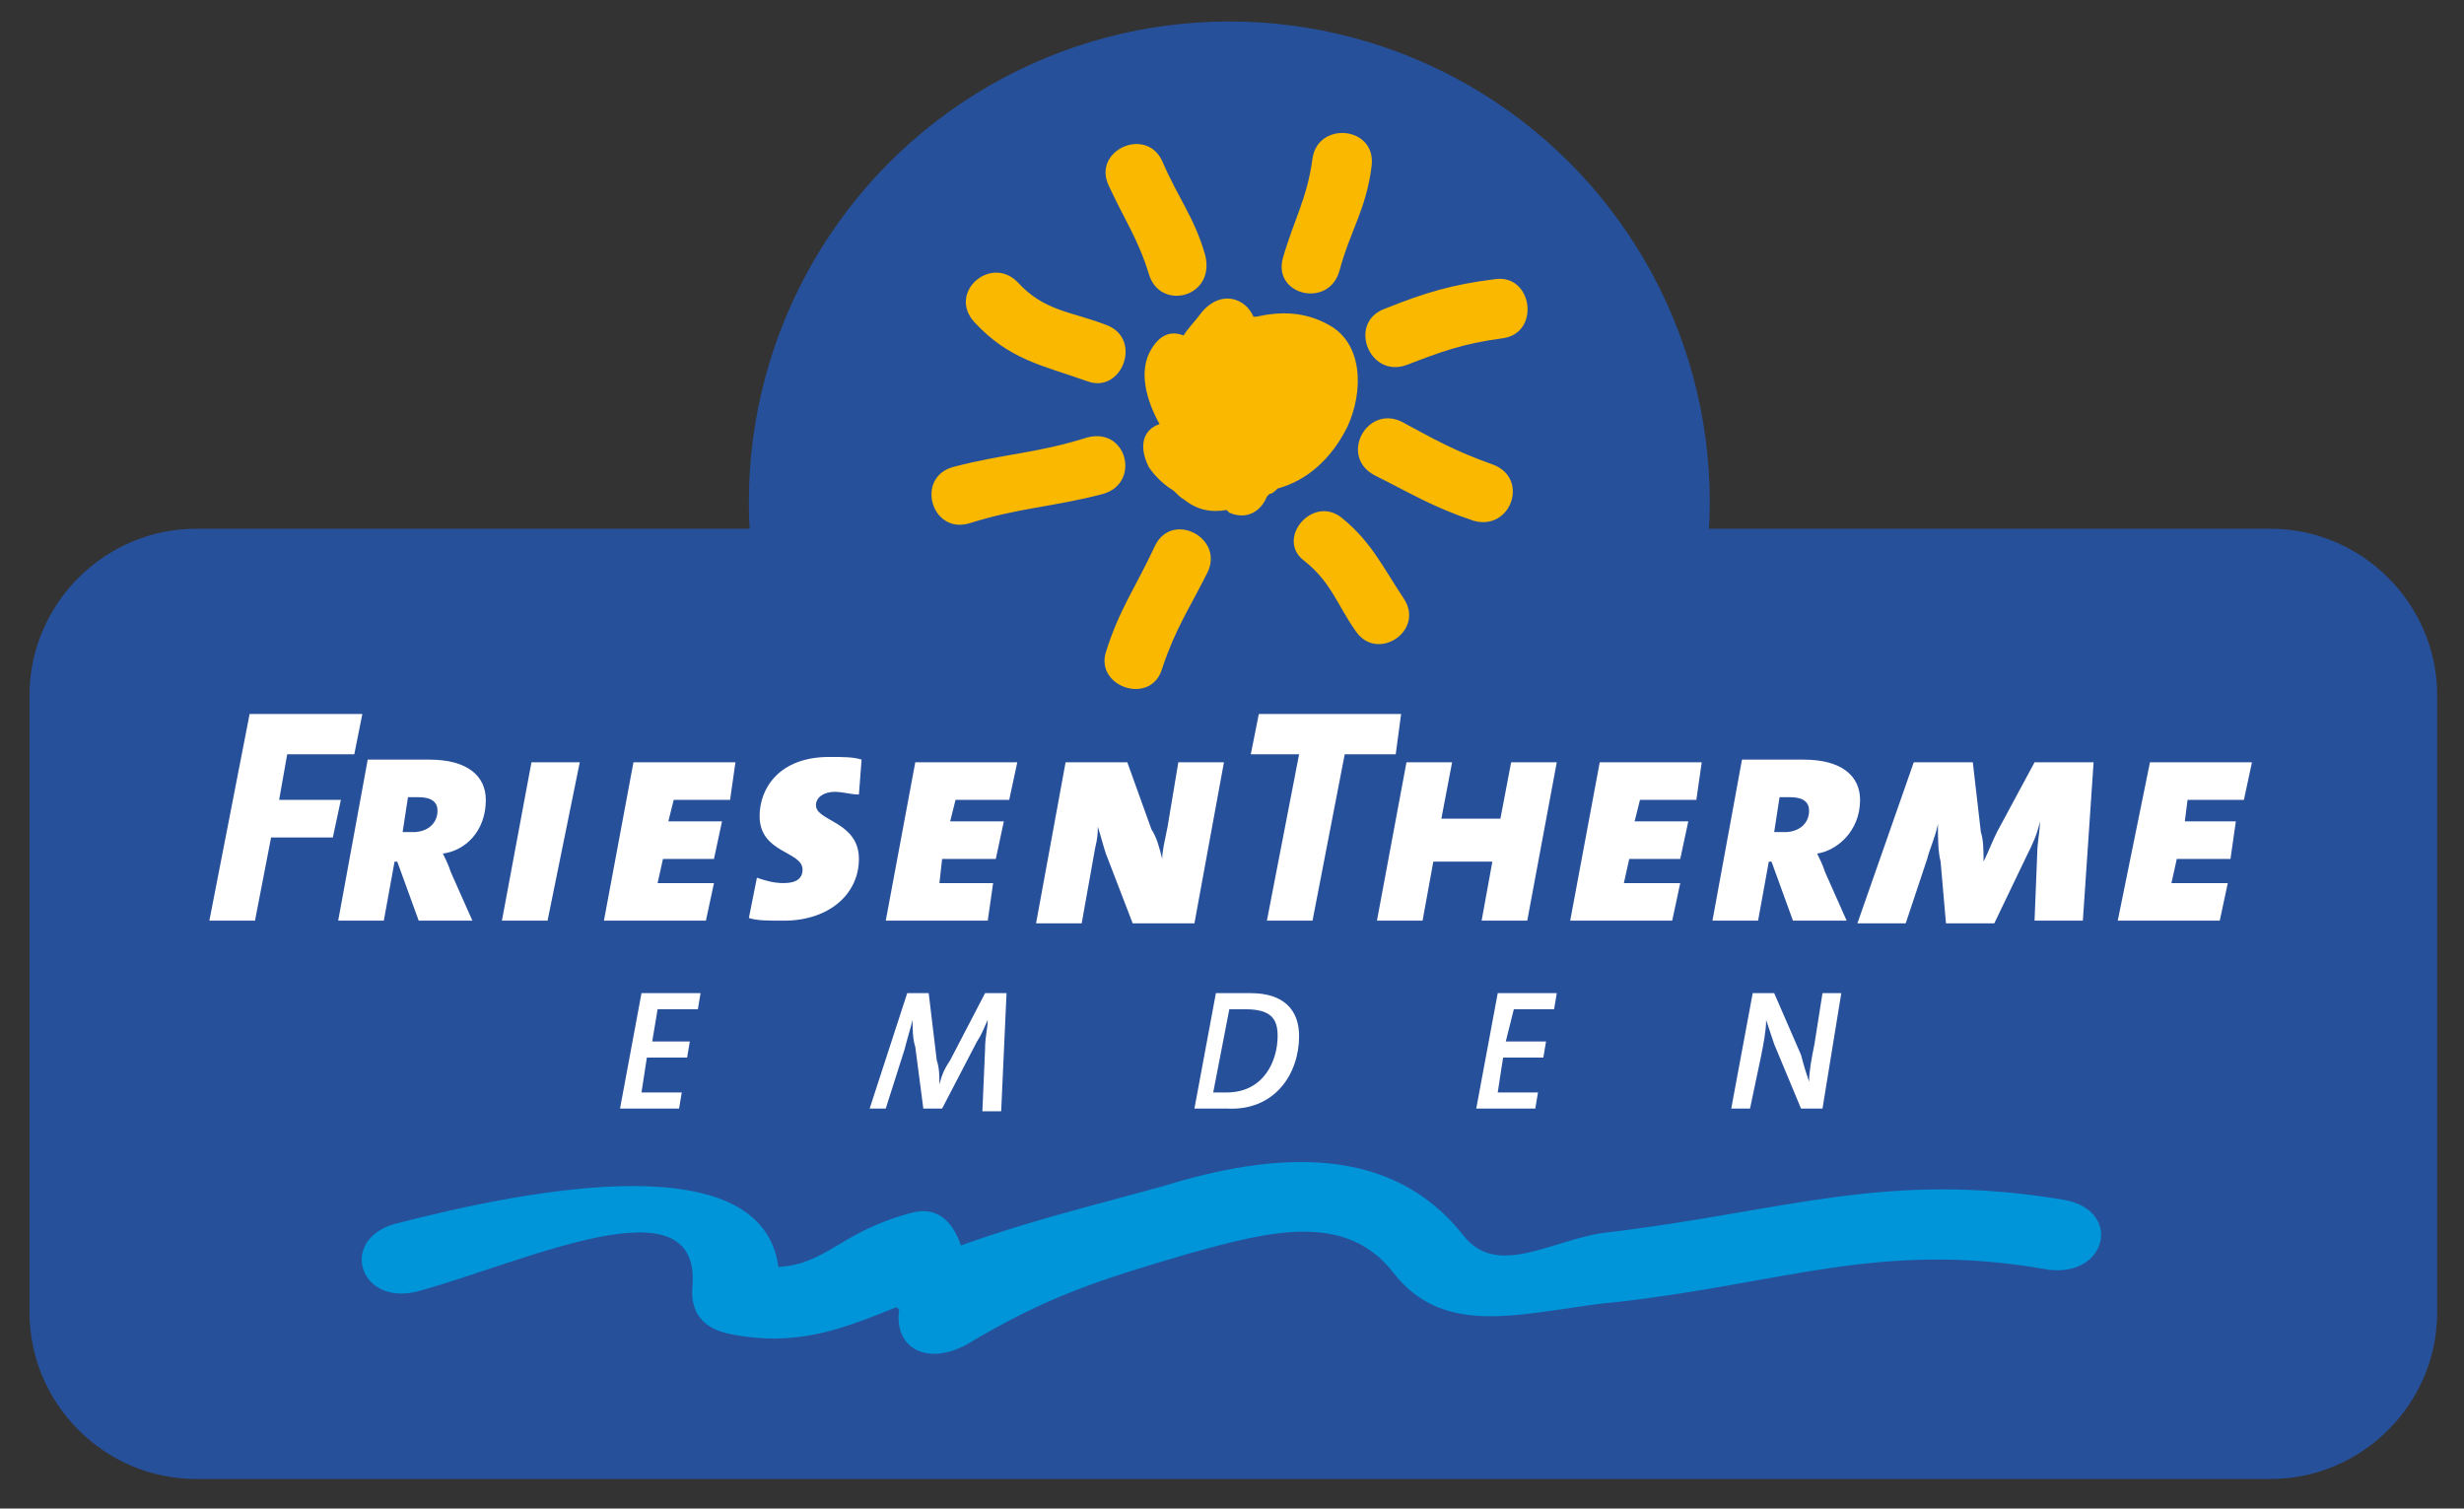
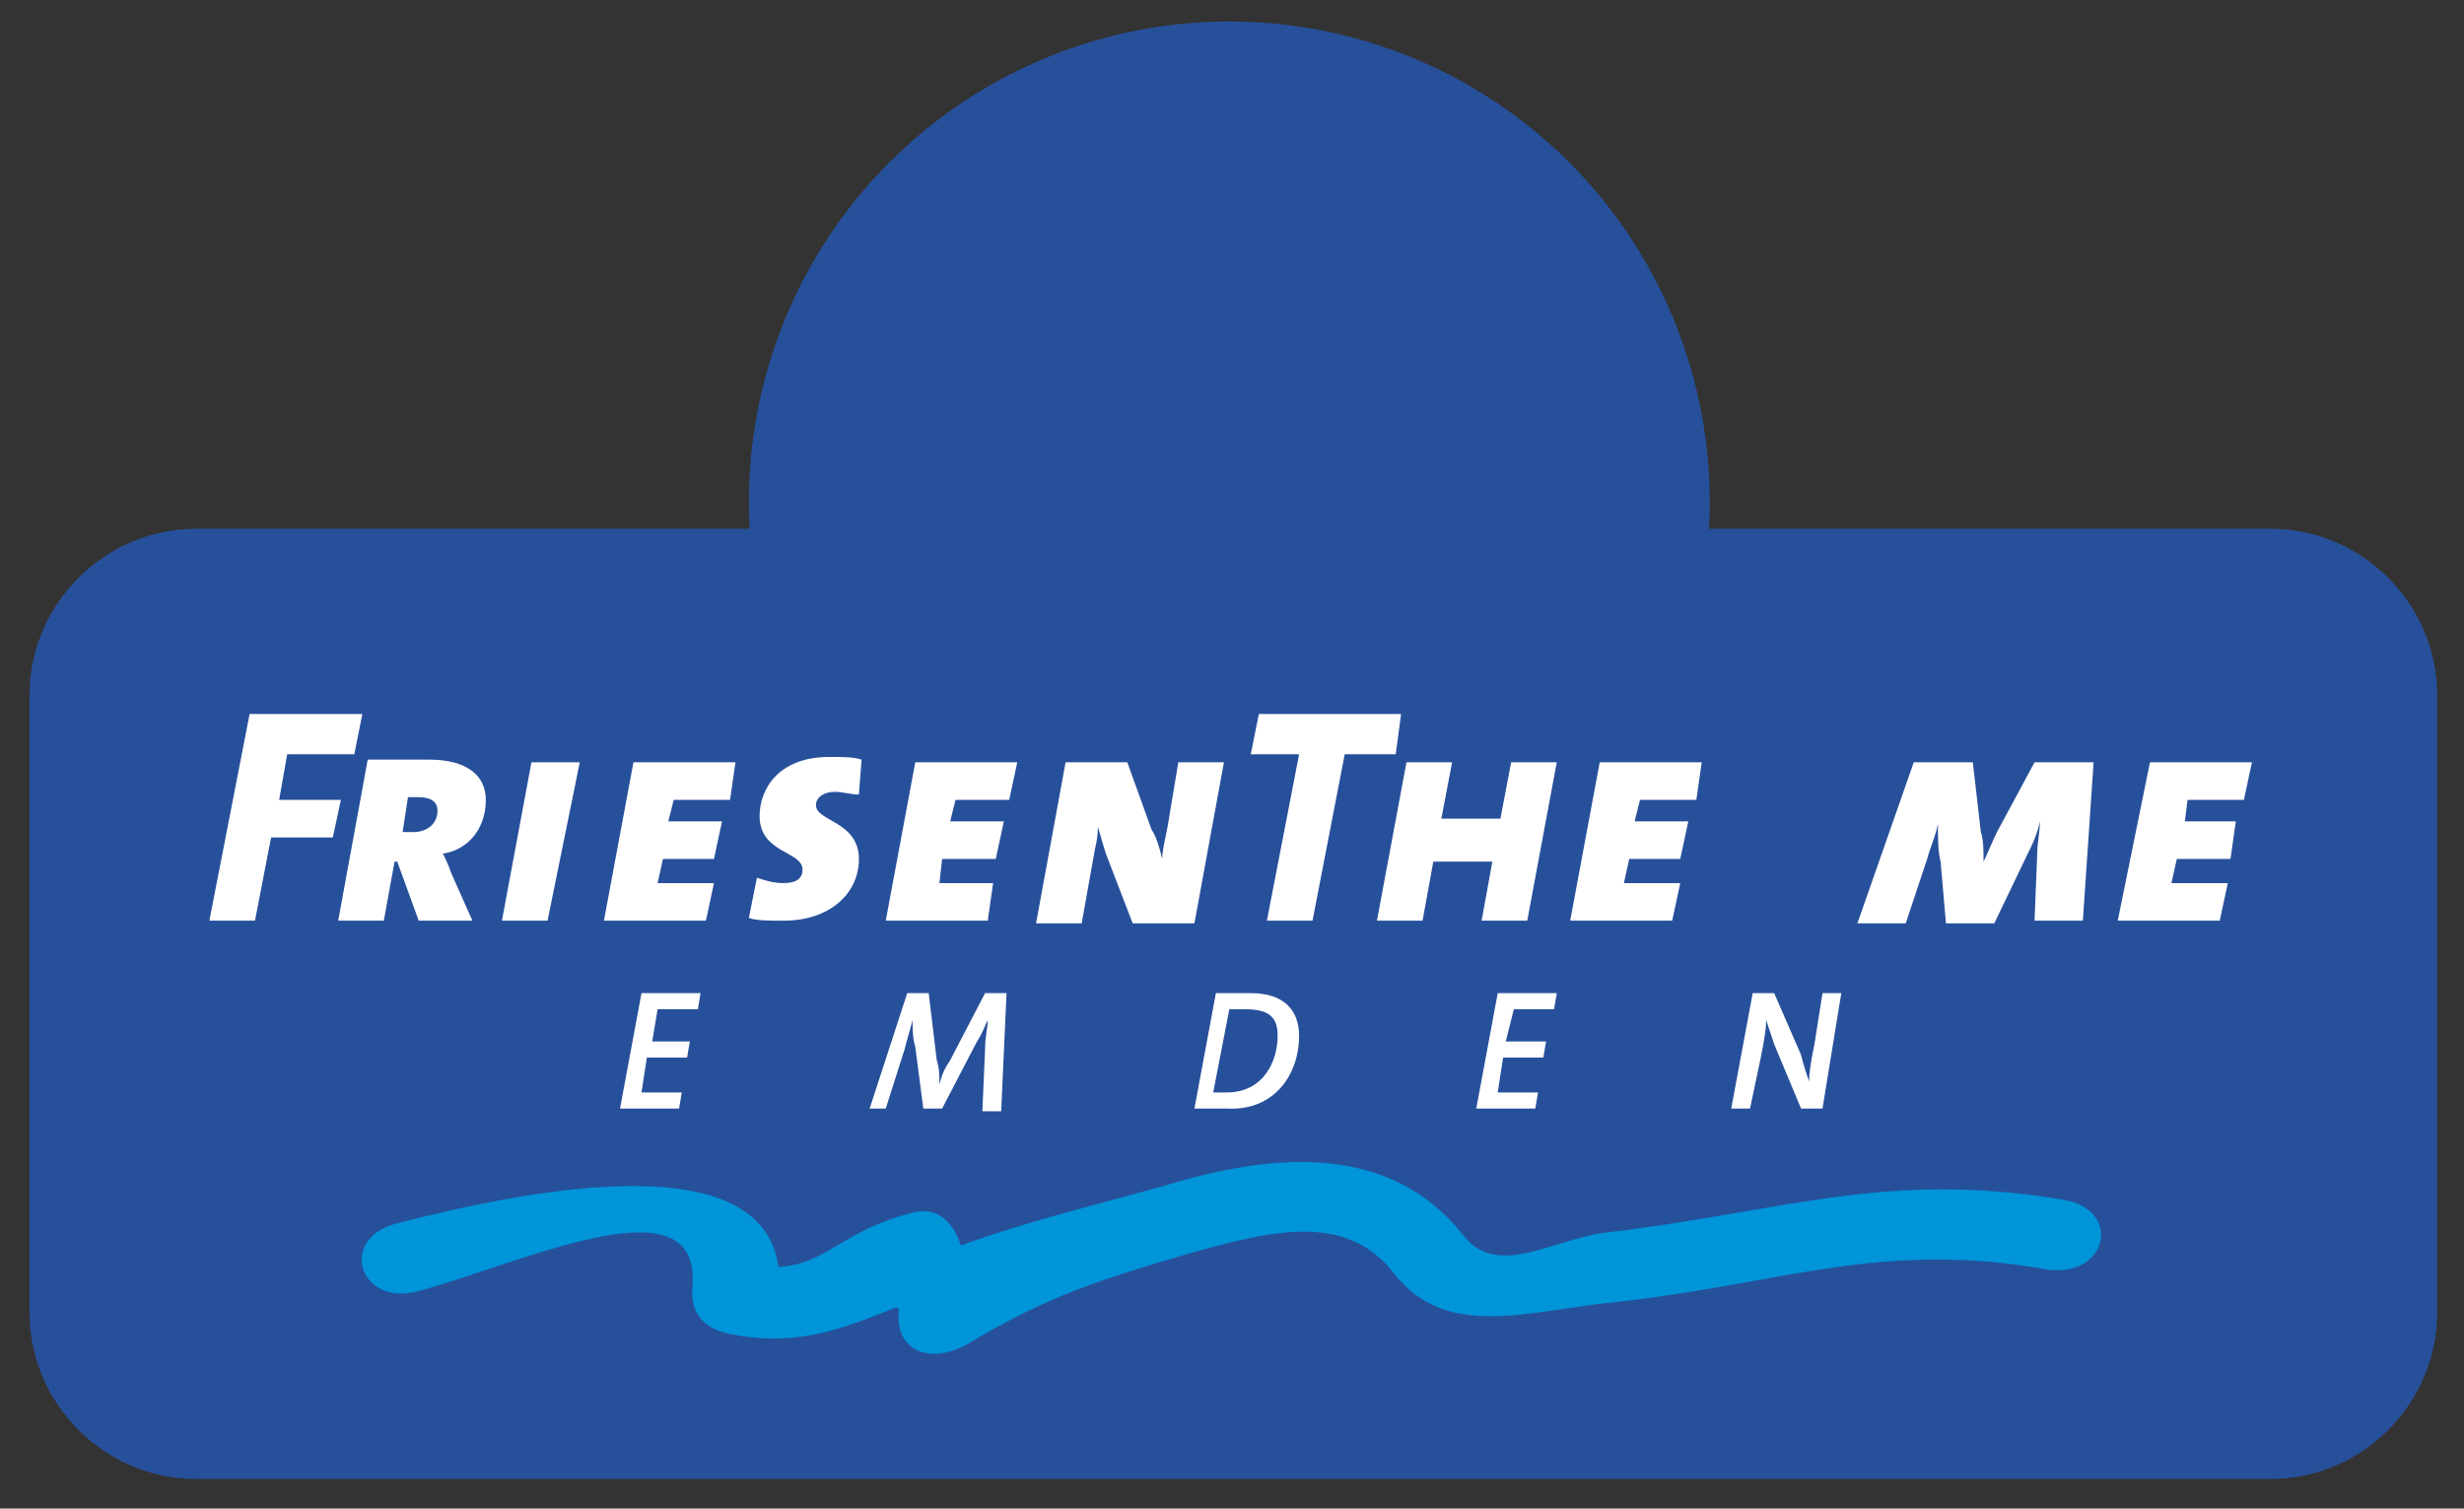
<svg xmlns="http://www.w3.org/2000/svg" version="1.1" id="Ebene_1" x="0px" y="0px" viewBox="0 0 91.8 56.2" style="enable-background:new 0 0 91.8 56.2;" xml:space="preserve">
  <rect x="0" y="0" width="91.8" height="56.2" fill="#333333" stroke="none" />
  <style type="text/css">
	.st0{fill:#27509B;}
	.st1{fill:#FAB800;}
	.st2{fill:#0094D8;}
	.st3{fill:#FFFFFF;}
	.st4{fill-rule:evenodd;clip-rule:evenodd;fill:#FFFFFF;}
</style>
  <circle class="st0" cx="45.8" cy="18.7" r="17.9" />
  <path class="st0" d="M84.6,55.1l-77.3,0c-3.4,0-6.2-2.8-6.2-6.2l0-23c0-3.4,2.8-6.2,6.2-6.2l77.3,0c3.4,0,6.2,2.8,6.2,6.2l0,23  C90.8,52.3,88,55.1,84.6,55.1z" />
-   <path class="st1" d="M45,21.3c-0.7,1.4-1.2,2.1-1.7,3.6c-0.4,1.4-2.5,0.7-2.1-0.6c0.5-1.6,1.1-2.4,1.8-3.9C43.6,19,45.6,20,45,21.3   M44.8,11.6c0.7-0.8,1.6-0.5,1.9,0.2h0.1c0.9-0.2,1.8-0.2,2.7,0.3c1.3,0.7,1.3,2.5,0.7,3.8c-0.6,1.2-1.5,2-2.6,2.3  c-0.1,0.1-0.2,0.2-0.3,0.2l-0.1,0.1c-0.2,0.5-0.7,0.9-1.4,0.6L45.7,19c-0.6,0.1-1.1,0-1.6-0.4c-0.2-0.1-0.3-0.3-0.5-0.4  c-0.3-0.2-0.6-0.5-0.8-0.8c-0.4-0.8-0.2-1.4,0.4-1.6c-0.5-0.9-0.8-2-0.3-2.8c0.3-0.5,0.7-0.7,1.2-0.5C44.2,12.3,44.5,12,44.8,11.6   M41.1,18.4c-1.9,0.5-3.1,0.5-5,1.1c-1.4,0.4-2-1.7-0.6-2.1c1.9-0.5,3.1-0.5,5-1.1C42,15.9,42.5,18,41.1,18.4 M40.5,14.2  c-1.7-0.6-2.9-0.8-4.2-2.2c-1-1.1,0.6-2.5,1.6-1.5c1,1.1,2,1.1,3.3,1.6C42.6,12.6,41.8,14.7,40.5,14.2 M42.8,10.2  c-0.4-1.3-0.9-2-1.5-3.3s1.4-2.2,2-0.9c0.6,1.4,1.2,2.1,1.6,3.5C45.3,11.1,43.2,11.6,42.8,10.2 M47.8,9.6c0.4-1.4,0.9-2.2,1.1-3.7  c0.2-1.4,2.4-1.2,2.2,0.3c-0.2,1.6-0.8,2.4-1.2,3.9C49.5,11.5,47.4,11,47.8,9.6 M51.6,11.5c1.5-0.6,2.5-0.9,4.1-1.1  c1.4-0.2,1.7,2,0.3,2.2c-1.5,0.2-2.3,0.5-3.6,1C51,14.1,50.2,12,51.6,11.5 M52.2,15.7c1.3,0.7,2,1.1,3.4,1.6s0.7,2.5-0.7,2.1  c-1.5-0.5-2.3-1-3.7-1.7C49.9,17,50.9,15.1,52.2,15.7 M50,19.3c1.1,0.9,1.5,1.8,2.3,3s-1,2.4-1.8,1.2c-0.7-1-0.9-1.8-1.9-2.6  C47.5,20.1,48.9,18.4,50,19.3" />
  <path class="st2" d="M14.7,45.6c5.4-1.4,13.7-2.9,14.3,1.6c1.8-0.1,2.3-1.3,4.9-2c1-0.3,1.6,0.3,1.9,1.2c2.5-0.9,4.6-1.4,7.5-2.2  c4.2-1.3,8.5-1.6,11.2,1.8c1.3,1.7,3.4,0.1,5.5-0.1c6.6-0.8,10.3-2.3,16.9-1.2c2.2,0.4,1.6,2.9-0.6,2.6c-6.2-1.1-9.8,0.5-16,1.2  c-3.3,0.3-6.4,1.5-8.4-1.1c-1.8-2.3-4.7-1.5-7.6-0.7c-3.4,1-5.3,1.6-8.3,3.4c-1.5,0.8-2.7,0.1-2.5-1.3l-0.1-0.1  c-2,0.8-3.7,1.5-6.2,1c-1-0.2-1.5-0.8-1.4-1.8c0.3-4-6.2-0.9-10.2,0.2C13.4,48.7,12.6,46.2,14.7,45.6" />
  <g>
    <polygon class="st3" points="23.1,41.3 23.9,37 26.1,37 26,37.6 24.5,37.6 24.3,38.8 25.7,38.8 25.6,39.4 24.1,39.4 23.9,40.7    25.4,40.7 25.3,41.3  " />
    <path class="st3" d="M37.5,37h-0.8l-1.3,2.5c-0.2,0.3-0.3,0.5-0.4,0.9l0,0c0-0.3,0-0.6-0.1-0.9L34.6,37h-0.8l-1.4,4.3H33l0.7-2.2   c0.1-0.4,0.2-0.7,0.3-1.1l0,0c0,0.3,0,0.7,0.1,1l0.3,2.3h0.7l1.3-2.5c0.2-0.3,0.3-0.6,0.4-0.8l0,0c0,0.3-0.1,0.6-0.1,1.1l-0.1,2.3   h0.7L37.5,37z" />
    <path class="st4" d="M48.4,38.6c0-1-0.6-1.6-1.8-1.6c-0.4,0-0.9,0-1.3,0l-0.8,4.3c0.3,0,0.7,0,1.2,0C47.5,41.4,48.4,40,48.4,38.6    M47.6,38.6c0,0.9-0.5,2.1-1.9,2.1c-0.1,0-0.3,0-0.5,0l0.6-3.1c0.1,0,0.4,0,0.6,0C47.4,37.6,47.6,38,47.6,38.6" />
    <polygon class="st3" points="58,37 55.8,37 55,41.3 57.2,41.3 57.3,40.7 55.8,40.7 56,39.4 57.5,39.4 57.6,38.8 56.1,38.8    56.4,37.6 57.9,37.6  " />
    <path class="st3" d="M68.6,37h-0.7l-0.3,1.9c-0.1,0.5-0.2,1-0.2,1.4c-0.1-0.3-0.2-0.6-0.3-1l-1-2.3h-0.8l-0.8,4.3h0.7l0.4-1.9   c0.1-0.5,0.2-1,0.2-1.4c0.1,0.3,0.2,0.6,0.3,0.9l1,2.4h0.8L68.6,37z" />
    <polygon class="st3" points="13.5,26.6 9.3,26.6 7.8,34.3 9.5,34.3 10.1,31.2 12.4,31.2 12.7,29.8 10.4,29.8 10.7,28.1 13.2,28.1     " />
    <path class="st4" d="M18.1,29.8c0-0.9-0.7-1.5-2.1-1.5c-0.8,0-1.8,0-2.3,0l-1.1,6h1.7l0.4-2.2h0.1l0.8,2.2h2l-0.8-1.8   c-0.1-0.3-0.2-0.5-0.3-0.7C17.3,31.7,18.1,31,18.1,29.8 M16.3,30.2c0,0.5-0.4,0.8-0.9,0.8c-0.2,0-0.3,0-0.4,0l0.2-1.3   c0.1,0,0.3,0,0.4,0C16.1,29.7,16.3,29.9,16.3,30.2" />
    <polygon class="st3" points="21.6,28.4 19.8,28.4 18.7,34.3 20.4,34.3  " />
    <polygon class="st3" points="27.4,28.4 23.6,28.4 22.5,34.3 26.3,34.3 26.6,32.9 24.5,32.9 24.7,32 26.6,32 26.9,30.6 24.9,30.6    25.1,29.8 27.2,29.8  " />
    <path class="st3" d="M32.1,28.3c-0.3-0.1-0.7-0.1-1.2-0.1c-1.9,0-2.6,1.2-2.6,2.2c0,1.4,1.6,1.3,1.6,2c0,0.3-0.2,0.5-0.7,0.5   c-0.4,0-0.7-0.1-1-0.2l-0.3,1.5c0.3,0.1,0.7,0.1,1.3,0.1c1.7,0,2.8-1,2.8-2.3c0-1.4-1.6-1.4-1.6-2c0-0.3,0.3-0.5,0.7-0.5   c0.3,0,0.6,0.1,0.9,0.1L32.1,28.3z" />
    <polygon class="st3" points="37.9,28.4 34.1,28.4 33,34.3 36.8,34.3 37,32.9 35,32.9 35.1,32 37.1,32 37.4,30.6 35.4,30.6    35.6,29.8 37.6,29.8  " />
    <path class="st3" d="M45.6,28.4h-1.7l-0.4,2.4c-0.1,0.5-0.2,0.9-0.2,1.2l0,0c-0.1-0.4-0.2-0.8-0.4-1.1L42,28.4h-2.3l-1.1,6h1.7   l0.5-2.8c0.1-0.4,0.1-0.6,0.1-0.8l0,0c0.1,0.3,0.2,0.7,0.3,1l1,2.6h2.3L45.6,28.4z" />
    <polygon class="st3" points="52.2,26.6 46.9,26.6 46.6,28.1 48.4,28.1 47.2,34.3 48.9,34.3 50.1,28.1 52,28.1  " />
    <polygon class="st3" points="58,28.4 56.3,28.4 55.9,30.5 53.7,30.5 54.1,28.4 52.4,28.4 51.3,34.3 53,34.3 53.4,32.1 55.6,32.1    55.2,34.3 56.9,34.3  " />
    <polygon class="st3" points="63.4,28.4 59.6,28.4 58.5,34.3 62.3,34.3 62.6,32.9 60.5,32.9 60.7,32 62.6,32 62.9,30.6 60.9,30.6    61.1,29.8 63.2,29.8  " />
-     <path class="st4" d="M69.3,29.8c0-0.9-0.7-1.5-2.1-1.5c-0.8,0-1.8,0-2.3,0l-1.1,6h1.7l0.4-2.2H66l0.8,2.2h2L68,32.5   c-0.1-0.3-0.2-0.5-0.3-0.7C68.4,31.7,69.3,31,69.3,29.8 M67.4,30.2c0,0.5-0.4,0.8-0.9,0.8c-0.2,0-0.3,0-0.4,0l0.2-1.3   c0.1,0,0.3,0,0.4,0C67.2,29.7,67.4,29.9,67.4,30.2" />
    <path class="st3" d="M78,28.4h-2.2L74.4,31c-0.2,0.4-0.3,0.7-0.5,1.1l0,0c0-0.4,0-0.8-0.1-1.1l-0.3-2.6h-2.2l-2.1,6H71l0.8-2.4   c0.1-0.4,0.3-0.8,0.4-1.3l0,0c0,0.5,0,1,0.1,1.4l0.2,2.3h1.8l1.2-2.5c0.2-0.4,0.4-0.8,0.5-1.3l0,0c0,0.4-0.1,0.8-0.1,1.2l-0.1,2.5   h1.8L78,28.4z" />
    <polygon class="st3" points="83.9,28.4 80.1,28.4 78.9,34.3 82.7,34.3 83,32.9 80.9,32.9 81.1,32 83.1,32 83.3,30.6 81.4,30.6    81.5,29.8 83.6,29.8  " />
  </g>
</svg>